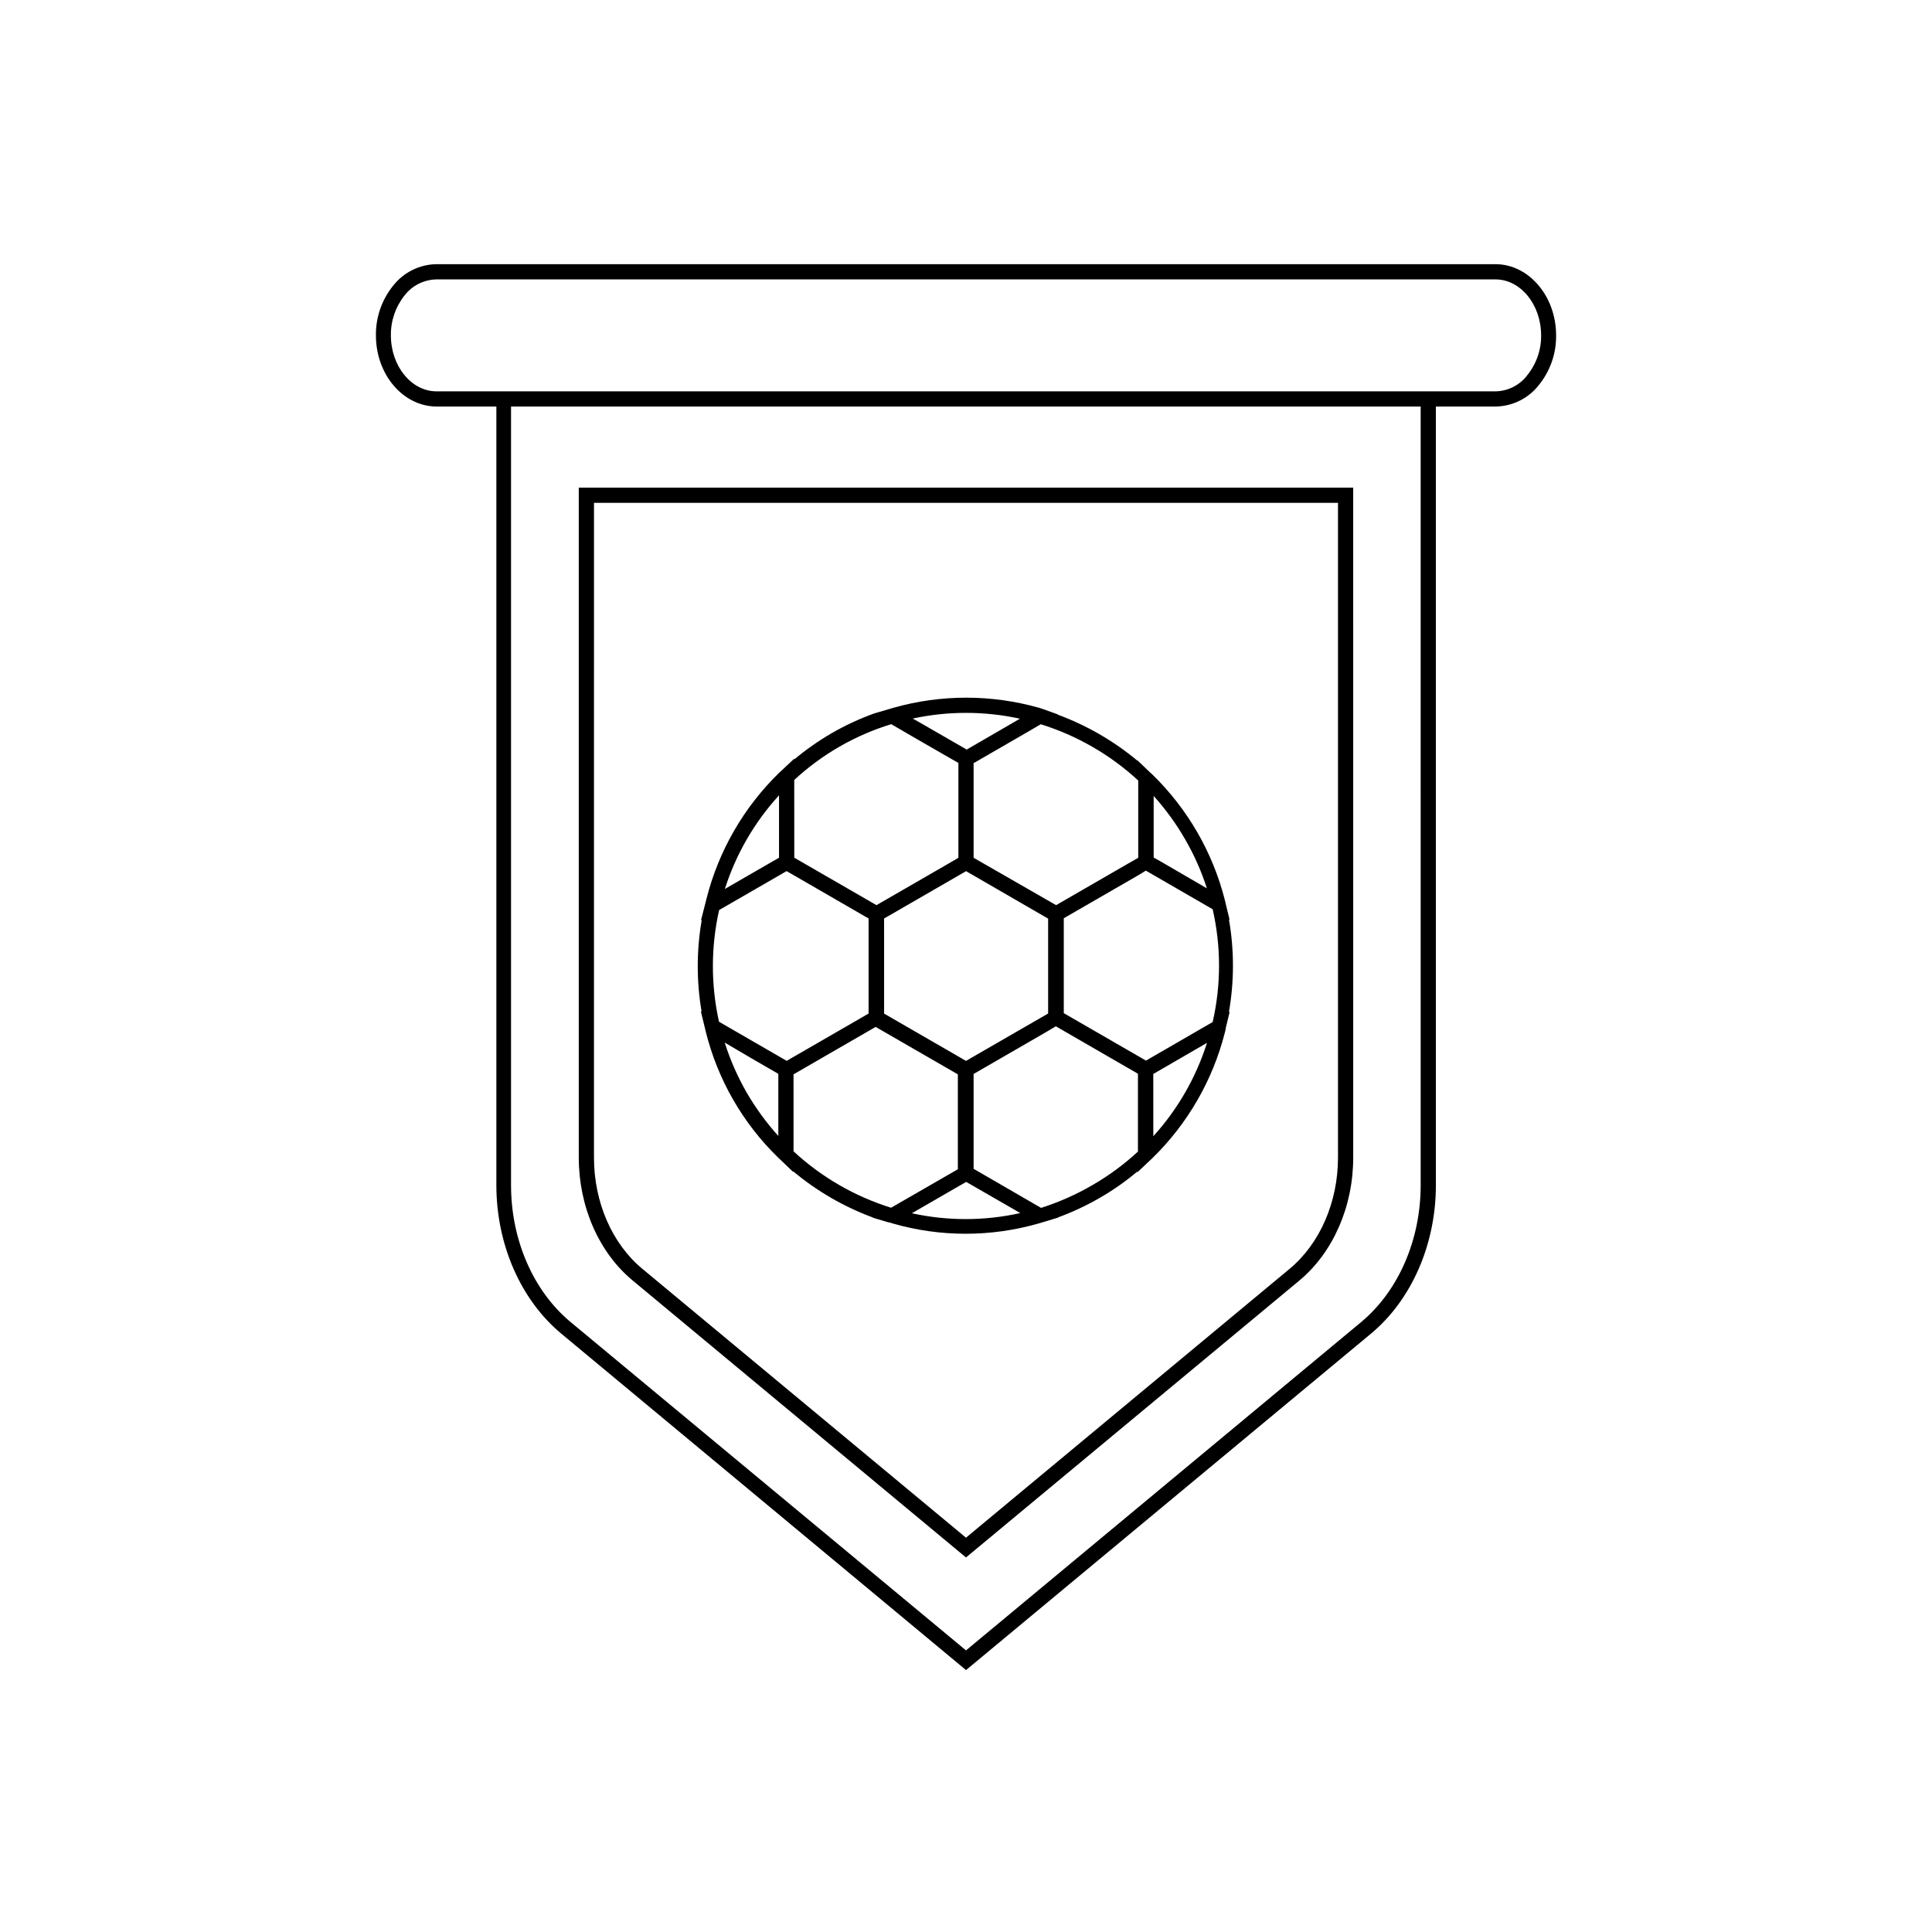
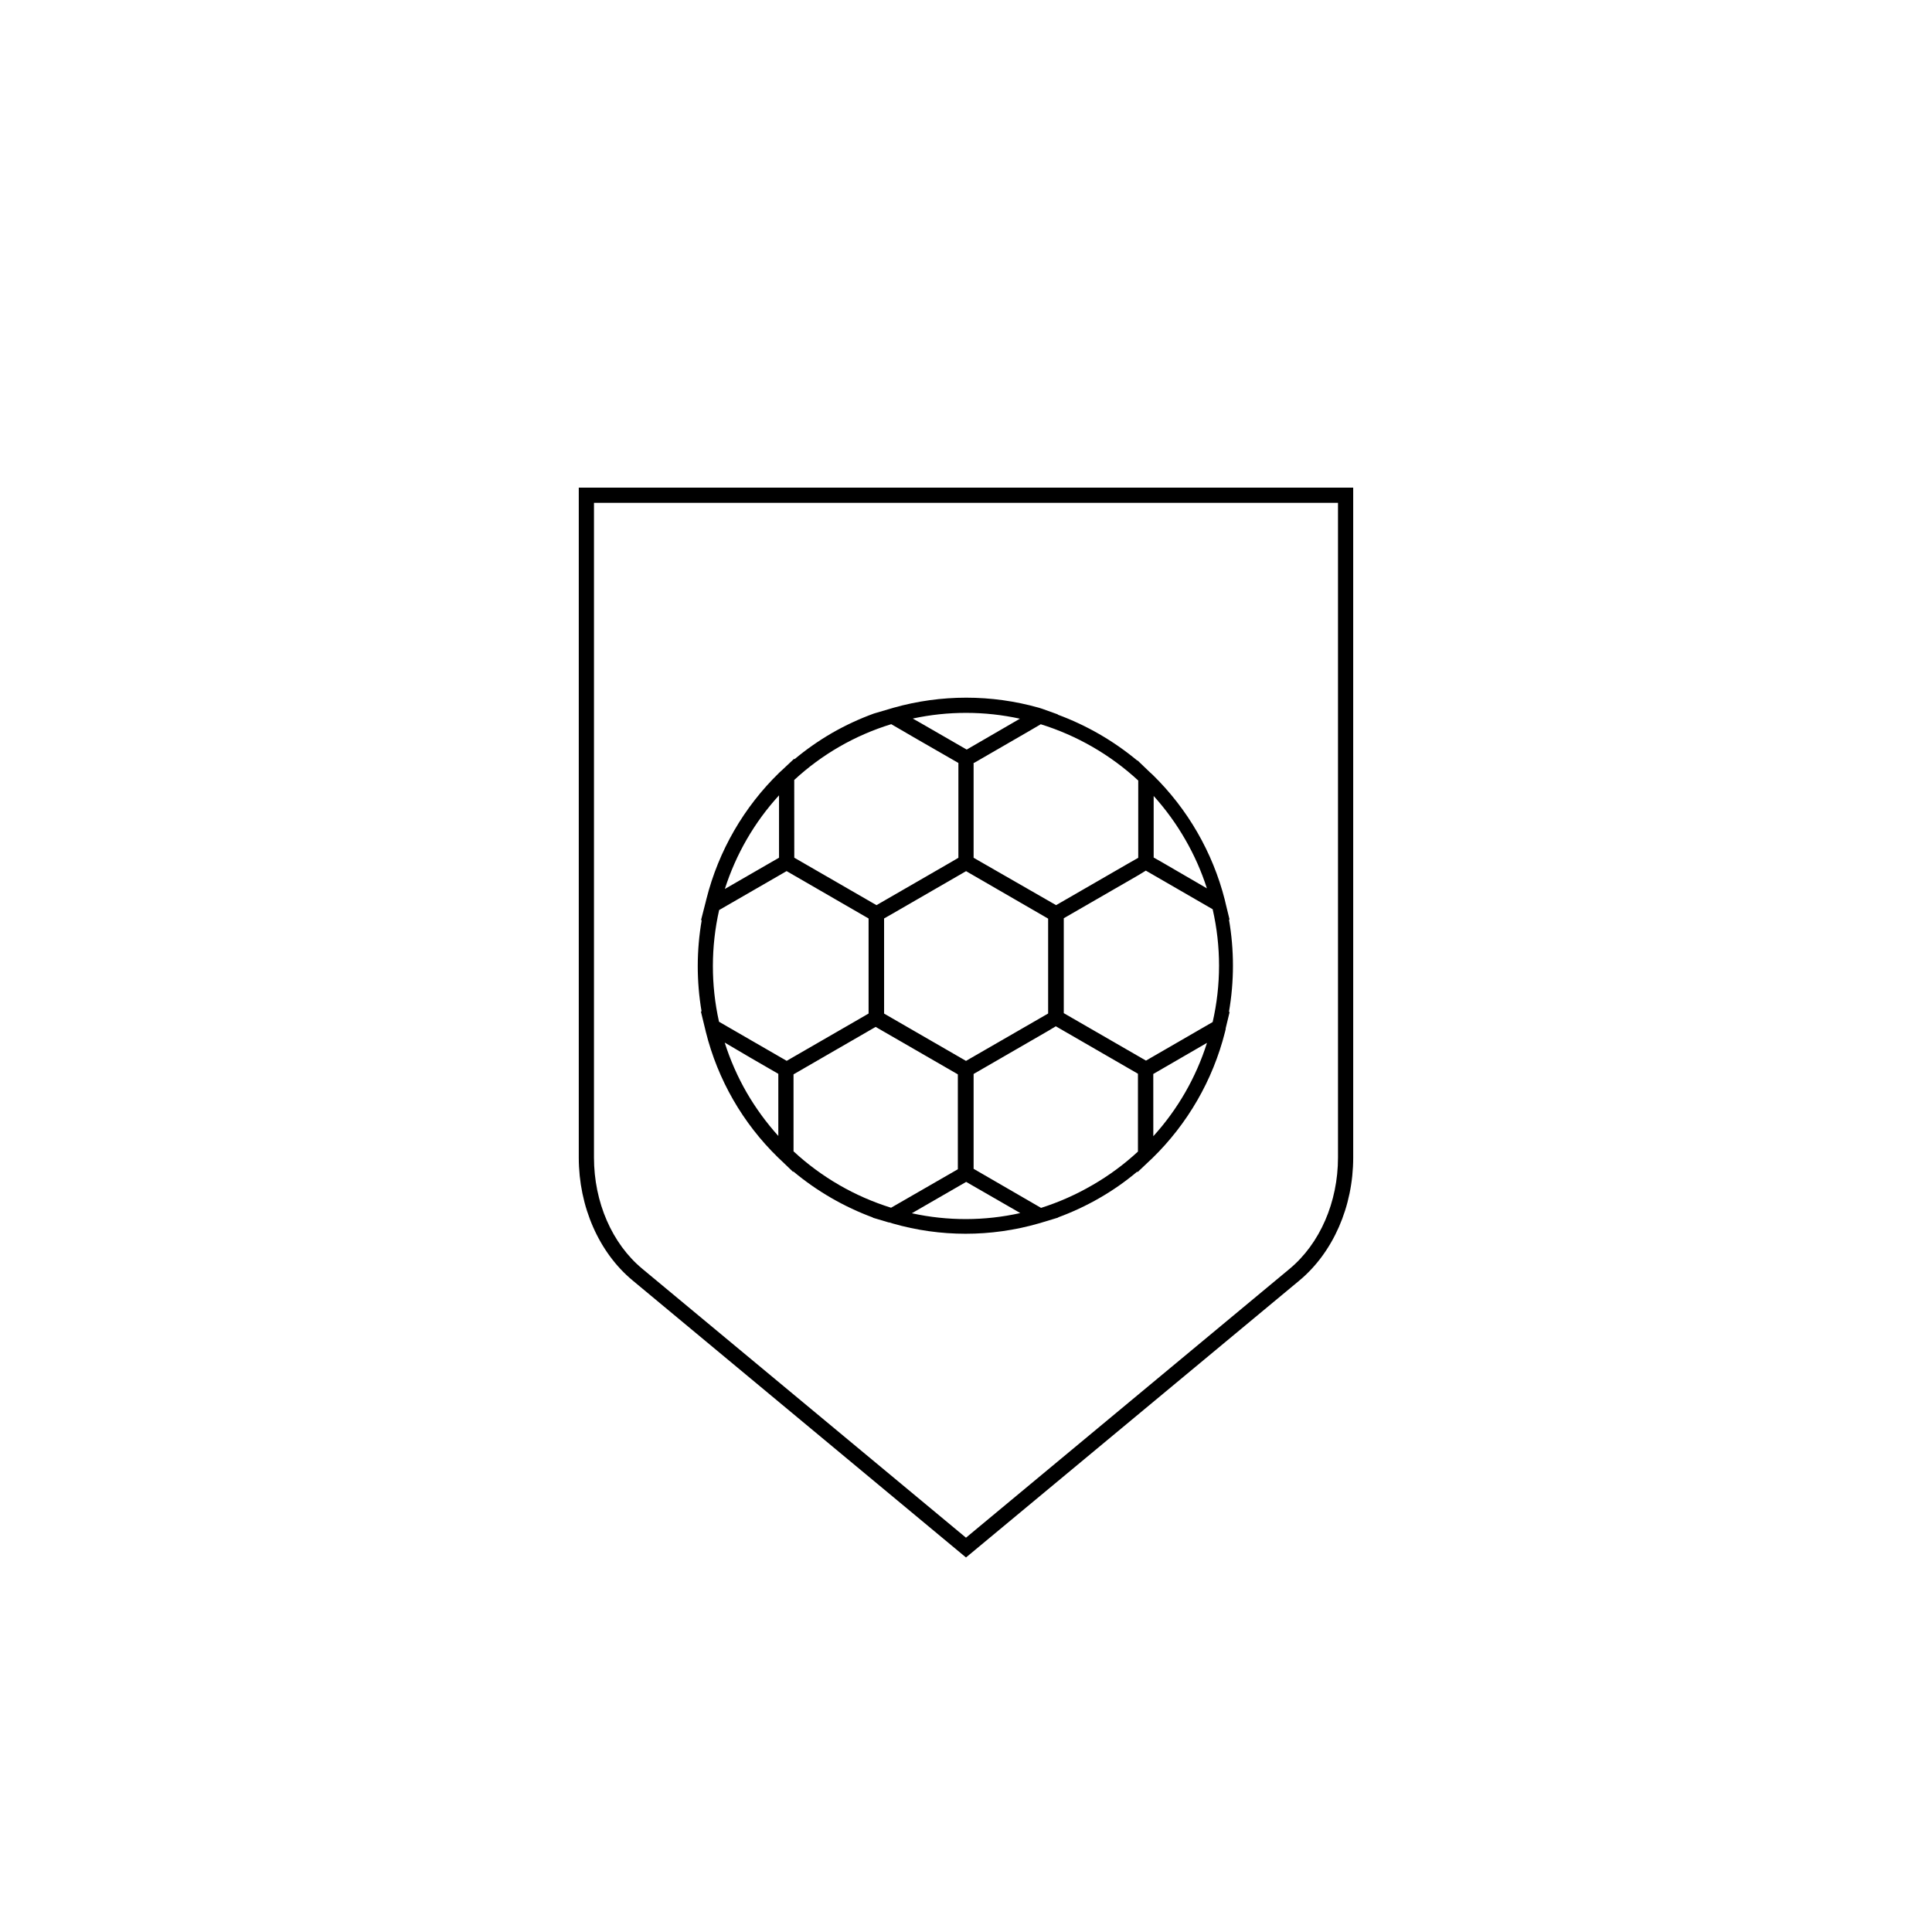
<svg xmlns="http://www.w3.org/2000/svg" fill="#000000" width="800px" height="800px" version="1.1" viewBox="144 144 512 512">
  <g>
-     <path d="m540.32 214.01h-280.64c-4.477 0.062-8.691 2.144-11.465 5.664-3.023 3.727-4.652 8.398-4.594 13.199 0 10.398 7.215 18.863 16.121 18.863h15.801v206.36c0 15.68 6.449 30.41 17.23 39.359l107.23 89.133 107.29-89.133c10.781-8.949 17.23-23.68 17.23-39.359l-0.004-206.36h15.801c4.481-0.055 8.699-2.137 11.465-5.664 3.035-3.723 4.66-8.395 4.598-13.199 0-10.398-7.258-18.863-16.062-18.863zm-19.828 244.09c0 14.508-5.906 28.051-15.781 36.273l-104.71 87-104.79-87.02c-9.875-8.203-15.781-21.746-15.781-36.273v-206.34h241.06zm28.215-214.6h-0.004c-2.004 2.598-5.082 4.148-8.363 4.211h-280.66c-6.629 0-12.09-6.648-12.09-14.832-0.051-3.856 1.238-7.609 3.648-10.621 2.019-2.594 5.098-4.141 8.383-4.211h280.7c6.629 0 12.09 6.648 12.09 14.832 0.047 3.867-1.273 7.629-3.727 10.621z" />
    <path d="m311.67 483.35 88.328 73.395 88.328-73.375c8.949-7.438 14.289-19.609 14.289-32.605l-0.004-177.54h-205.23v177.54c0 13 5.34 25.172 14.289 32.586zm-10.258-206.1h197.17v173.51c0 11.809-4.797 22.832-12.836 29.504l-85.75 71.238-85.75-71.238c-8.062-6.672-12.836-17.695-12.836-29.504z" />
    <path d="m329.93 412.09-0.203-0.102 1.109 4.555 0.203 0.848h-0.004c3.156 12.703 9.801 24.27 19.188 33.391l0.625 0.586 3.344 3.203v-0.16c6.32 5.277 13.496 9.43 21.223 12.273h-0.18l4.332 1.289h0.18l0.828 0.262h-0.004c12.629 3.629 26.023 3.629 38.652 0l0.828-0.242 4.473-1.352h-0.18c3.805-1.395 7.488-3.113 11.004-5.137 3.562-2.043 6.938-4.402 10.074-7.055v0.223l3.406-3.223 0.543-0.504c9.371-9.137 16.035-20.688 19.246-33.375l0.203-0.828v-0.223l1.047-4.352h-0.18l-0.004 0.004c1.414-8.117 1.414-16.414 0-24.527l0.18 0.121-1.09-4.473h0.004l-0.203-0.848h0.004c-3.215-12.609-9.848-24.086-19.164-33.172l-0.586-0.523-3.406-3.266v0.102c-6.316-5.254-13.488-9.395-21.199-12.23h0.203l-4.273-1.531-0.828-0.262c-12.598-3.559-25.934-3.559-38.531 0l-0.684 0.203-4.516 1.328h0.121-0.121c-3.856 1.402-7.586 3.137-11.145 5.18-3.508 2.039-6.836 4.371-9.953 6.973v-0.203l-3.285 3.082-0.645 0.586c-9.43 9.156-16.129 20.75-19.348 33.492l-0.203 0.828-1.25 4.875 0.203-0.102c-1.398 8.035-1.41 16.246-0.039 24.285zm91.836-24.645v25.148l-21.766 12.555-21.703-12.535-0.004-25.211 2.016-1.148 19.711-11.387zm-87.18-2.277 17.875-10.316 21.723 12.555v25.191l-2.156 1.25-19.547 11.285-9.148-5.281-8.785-5.078-0.004-0.004c-2.176-9.754-2.16-19.871 0.039-29.625zm15.68 59.871h-0.004c-3.176-3.523-5.981-7.367-8.363-11.465-2.422-4.203-4.379-8.656-5.844-13.281l6.852 4.031 7.356 4.254v16.547zm4.031 4.031-0.004-20.355 9.41-5.441 12.352-7.133 21.785 12.574v25.148l-17.695 10.195 0.004 0.004c-9.625-2.992-18.461-8.102-25.855-14.953zm31.398 16.426 14.348-8.281 14.348 8.262-0.004-0.004c-9.445 2.109-19.242 2.129-28.695 0.062zm59.914-16.344-0.008-0.004c-3.684 3.414-7.738 6.402-12.09 8.91-4.305 2.508-8.875 4.535-13.621 6.043l-17.875-10.355v-25.133l19.77-11.426 2.016-1.211 21.766 12.574v20.574zm4.031-4.031-0.008-16.508 14.227-8.242h0.004c-2.902 9.18-7.758 17.621-14.23 24.75zm15.738-60.156h-0.008c2.25 9.836 2.25 20.051 0 29.887l-17.672 10.219-21.785-12.574v-25.152l19.73-11.387 2.016-1.23 0.562 0.324zm-7.273-18.5h-0.008c2.371 4.102 4.297 8.445 5.742 12.957l-12.09-7.031-2.016-1.129v-16.324c3.188 3.535 5.988 7.402 8.363 11.527zm-38.289-30.531h-0.008c9.613 2.988 18.441 8.082 25.836 14.914v20.477l-3.102 1.773-18.664 10.777-21.863-12.555v-25.148h0.141l14.43-8.344zm-5.523-1.473-14.105 8.184-12.09-6.973-2.207-1.25c9.367-2.019 19.055-2.004 28.418 0.043zm-59.812 16.242-0.008 0.004c7.352-6.805 16.141-11.863 25.715-14.793l6.934 4.031 10.863 6.246v25.129l-2.016 1.188-19.691 11.367-21.785-12.574zm-4.031 4.031v16.566l-14.348 8.281-0.008 0.004c2.934-9.211 7.828-17.676 14.352-24.809z" />
  </g>
</svg>